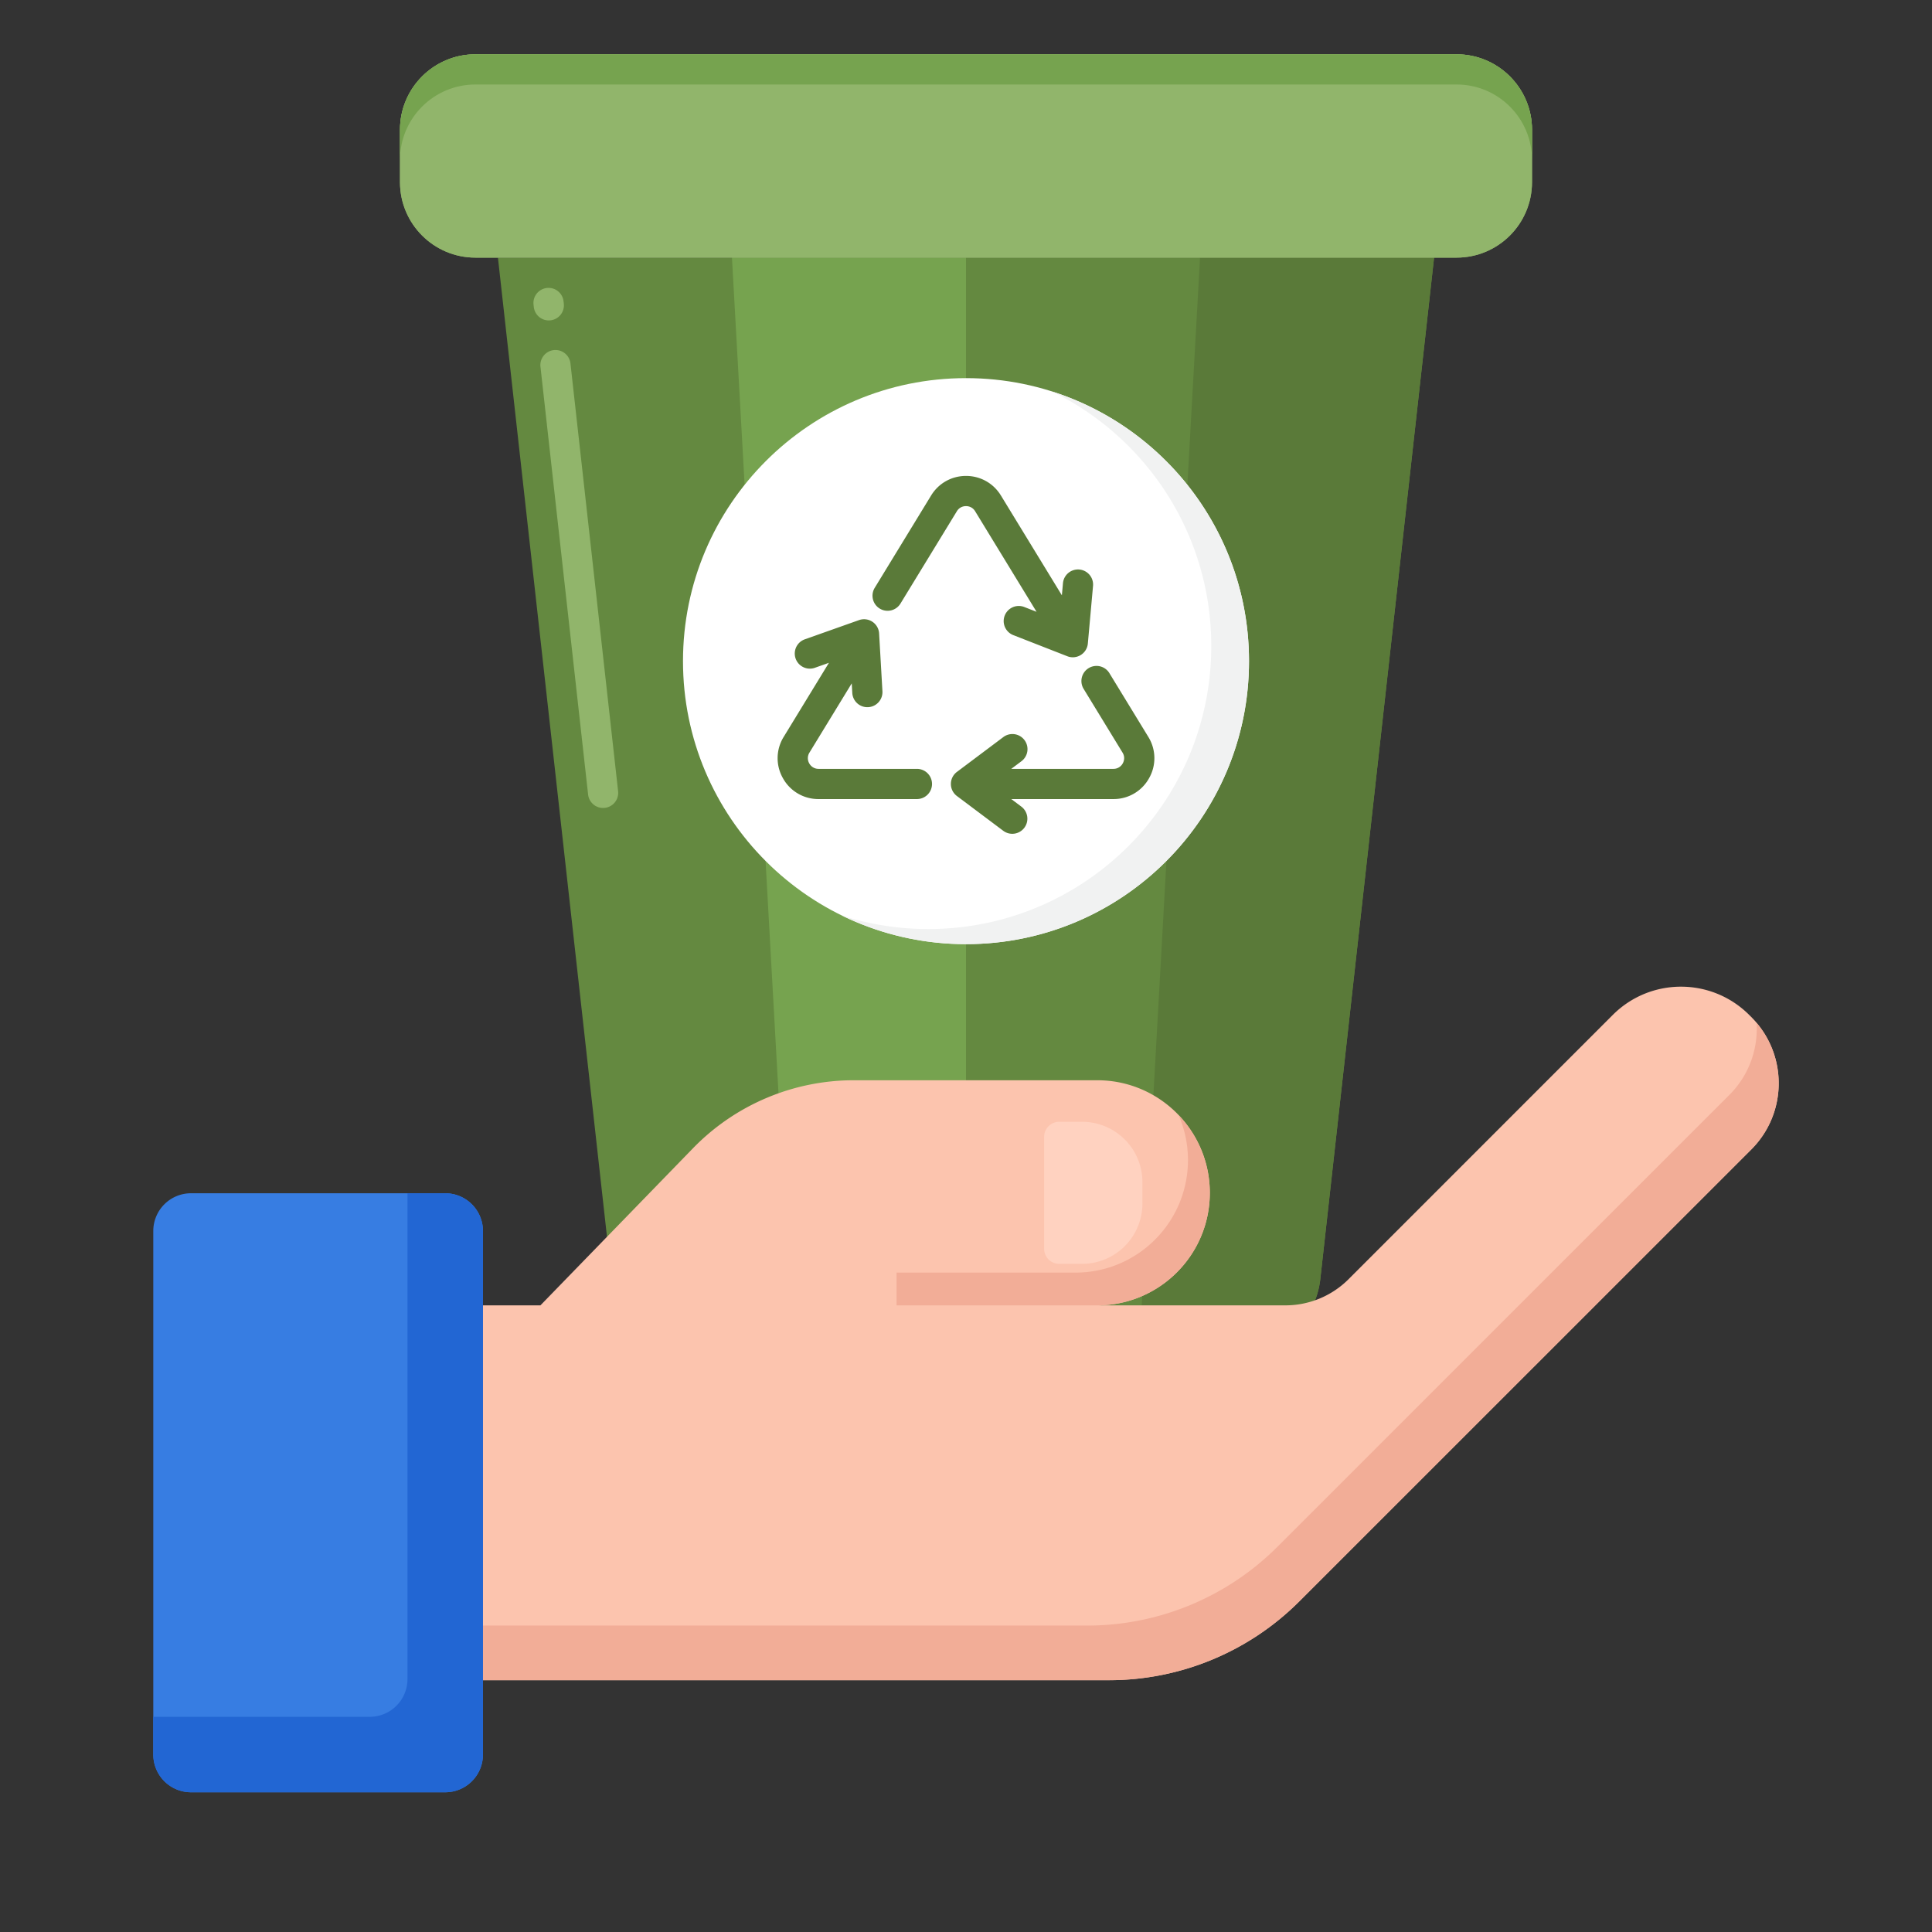
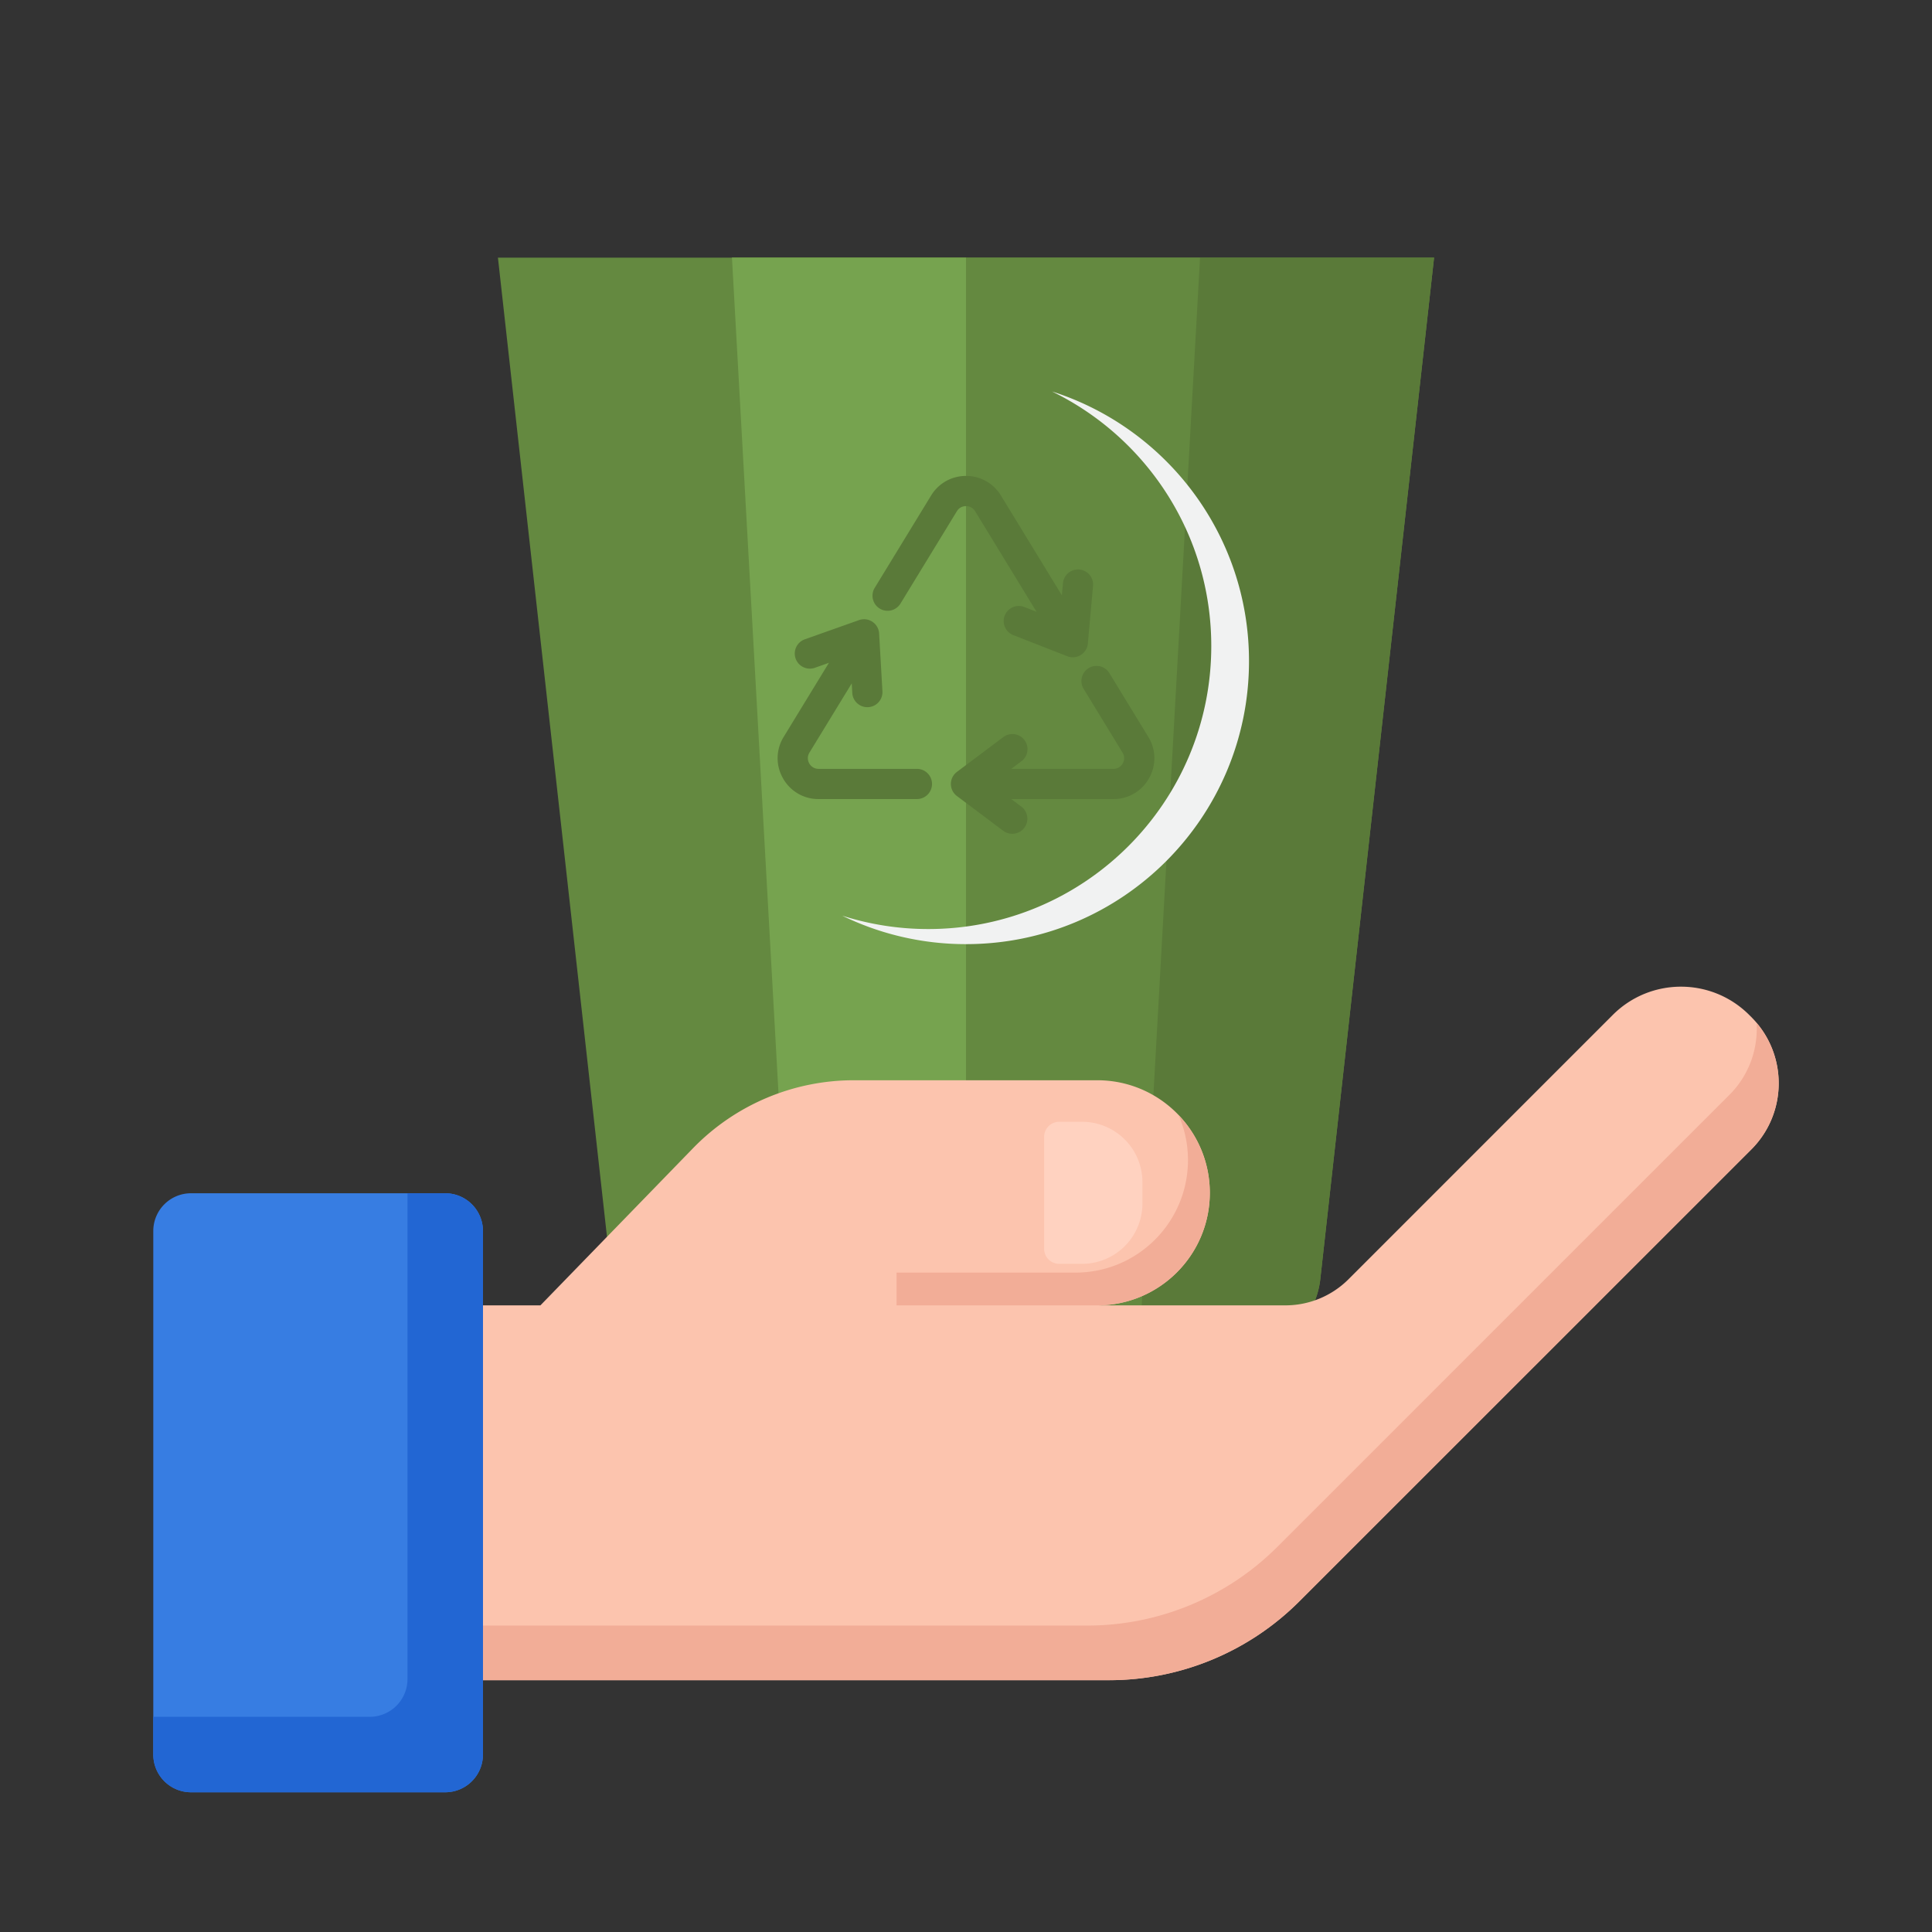
<svg xmlns="http://www.w3.org/2000/svg" version="1.1" width="512" height="512" x="0" y="0" viewBox="0 0 256 256" style="enable-background:new 0 0 512 512" xml:space="preserve" class="">
  <rect x="0" y="0" width="256" height="256" fill="#333333" stroke="none" />
  <g>
    <path fill="#648940" d="M164.01 179.274H91.99a11.005 11.005 0 0 1-10.937-9.786L65.978 34.137h124.045l-15.075 135.351a11.005 11.005 0 0 1-10.938 9.786z" opacity="1" data-original="#648940" />
-     <path fill="#91b56b" d="M79.911 107.059a1.999 1.999 0 0 1-1.984-1.779l-6.31-56.65a2 2 0 1 1 3.975-.442l6.31 56.65a2 2 0 0 1-1.991 2.221zm-7.195-64.601a2 2 0 0 1-1.984-1.777l-.036-.322a2 2 0 0 1 3.975-.446l.036.322a1.999 1.999 0 0 1-1.991 2.223z" opacity="1" data-original="#91b56b" />
    <path fill="#648940" d="M150.929 179.274h-45.858L96.989 34.137h62.022z" opacity="1" data-original="#648940" />
    <path fill="#5a7a39" d="m159.011 34.137-8.083 145.138h13.082a11.005 11.005 0 0 0 10.937-9.786l15.075-135.351h-31.011z" opacity="1" data-original="#5a7a39" />
    <path fill="#76a34f" d="M128 179.274h-22.929L96.989 34.137H128z" opacity="1" data-original="#76a34f" />
-     <path fill="#91b56b" d="M193 7.195H63c-5.523 0-10 4.477-10 10v6.942c0 5.523 4.477 10 10 10h130c5.523 0 10-4.477 10-10v-6.942c0-5.523-4.477-10-10-10z" opacity="1" data-original="#91b56b" />
-     <path fill="#91b56b" d="M193 7.195H63c-5.523 0-10 4.477-10 10v6.942c0 5.523 4.477 10 10 10h130c5.523 0 10-4.477 10-10v-6.942c0-5.523-4.477-10-10-10z" opacity="1" data-original="#91b56b" />
-     <path fill="#76a34f" d="M193 7.195H63c-5.523 0-10 4.477-10 10v4c0-5.523 4.477-10 10-10h130c5.523 0 10 4.477 10 10v-4c0-5.523-4.477-10-10-10z" opacity="1" data-original="#76a34f" />
-     <circle cx="128" cy="87.604" r="37.5" fill="#ffffff" opacity="1" data-original="#ffffff" />
    <path fill="#f1f2f2" d="M139.396 51.872c12.493 6.084 21.104 18.901 21.104 33.731 0 20.711-16.789 37.5-37.5 37.5-3.974 0-7.802-.623-11.396-1.769A37.35 37.35 0 0 0 128 125.103c20.711 0 37.5-16.789 37.5-37.5 0-16.736-10.966-30.907-26.104-35.731z" opacity="1" data-original="#f1f2f2" />
    <g fill="#5a7a39">
      <path d="m152.157 97.638-5.186-8.491a2.001 2.001 0 0 0-3.414 2.085l5.186 8.491c.391.639.148 1.214.026 1.432a1.389 1.389 0 0 1-1.234.723h-13.538l1.336-1.002a2 2 0 1 0-2.401-3.199l-6.133 4.602a1.997 1.997 0 0 0 0 3.2l6.133 4.602a1.998 1.998 0 0 0 2.8-.4 2 2 0 0 0-.399-2.8l-1.336-1.002h13.538a5.355 5.355 0 0 0 4.724-2.766 5.358 5.358 0 0 0-.102-5.475zM116.569 80.64a2 2 0 0 0 2.749-.665l7.473-12.235c.374-.612.97-.678 1.209-.678s.835.066 1.209.678l8.14 13.327-1.609-.629a2 2 0 1 0-1.457 3.725l7.141 2.792a1.997 1.997 0 0 0 1.782-.162c.535-.331.883-.895.939-1.521l.687-7.636a2 2 0 0 0-3.984-.358l-.144 1.604-8.079-13.227c-.992-1.624-2.72-2.593-4.623-2.593s-3.631.969-4.623 2.593l-7.473 12.235a1.999 1.999 0 0 0 .663 2.75zM121.496 101.878h-13.031a1.389 1.389 0 0 1-1.234-.723 1.391 1.391 0 0 1 .026-1.432l5.603-9.173.073 1.271a2 2 0 0 0 3.994-.229l-.44-7.654a1.998 1.998 0 0 0-2.665-1.77l-7.227 2.562a2.001 2.001 0 0 0 1.336 3.771l1.907-.676-5.995 9.815a5.356 5.356 0 0 0-.102 5.474 5.353 5.353 0 0 0 4.724 2.766h13.031a2 2 0 0 0 0-4.002z" fill="#5a7a39" opacity="1" data-original="#5a7a39" />
    </g>
    <path fill="#fcc4ae" d="m232.054 134.759-.271-.271c-4.995-4.995-13.09-4.998-18.084-.002-10.622 10.626-27.725 27.729-35.009 35.015a11.835 11.835 0 0 1-8.387 3.466h-24.835c8.202-.042 14.839-6.7 14.839-14.912 0-8.238-6.678-14.916-14.916-14.916h-32.256a29.703 29.703 0 0 0-21.309 9.01l-20.218 20.819h-7.613v49.667h82.959c9.454 0 18.52-3.755 25.206-10.439l59.894-59.883c4.846-4.849 4.847-12.707 0-17.554z" opacity="1" data-original="#fcc4ae" />
    <path fill="#f2ad97" d="M232.758 135.538c.209 3.425-.983 6.92-3.6 9.537l-59.893 59.883a35.65 35.65 0 0 1-25.206 10.439H63.994v7.236h82.959c9.454 0 18.52-3.755 25.206-10.439l59.894-59.883c4.597-4.596 4.827-11.897.705-16.773zM145.39 172.97h-26.593v-4.342h23.699c8.238 0 14.916-6.678 14.916-14.916 0-2.116-.447-4.125-1.241-5.949a14.853 14.853 0 0 1 4.135 10.291c0 8.237-6.678 14.916-14.916 14.916z" opacity="1" data-original="#f2ad97" />
    <path fill="#ffd2c0" d="M140.353 167.466h3.025a8 8 0 0 0 8-8v-2.825a8 8 0 0 0-8-8h-3.025a2 2 0 0 0-2 2v14.825a2 2 0 0 0 2 2z" opacity="1" data-original="#ffd2c0" />
    <path fill="#377de2" d="M58.994 237.485H25.311a5 5 0 0 1-5-5v-69.372a5 5 0 0 1 5-5h33.683a5 5 0 0 1 5 5v69.372a5 5 0 0 1-5 5z" opacity="1" data-original="#377de2" />
    <path fill="#2266d3" d="M63.994 163.114a5 5 0 0 0-5-5h-5v64.372a5 5 0 0 1-5 5H20.311v5a5 5 0 0 0 5 5h33.683a5 5 0 0 0 5-5z" opacity="1" data-original="#2266d3" />
  </g>
</svg>